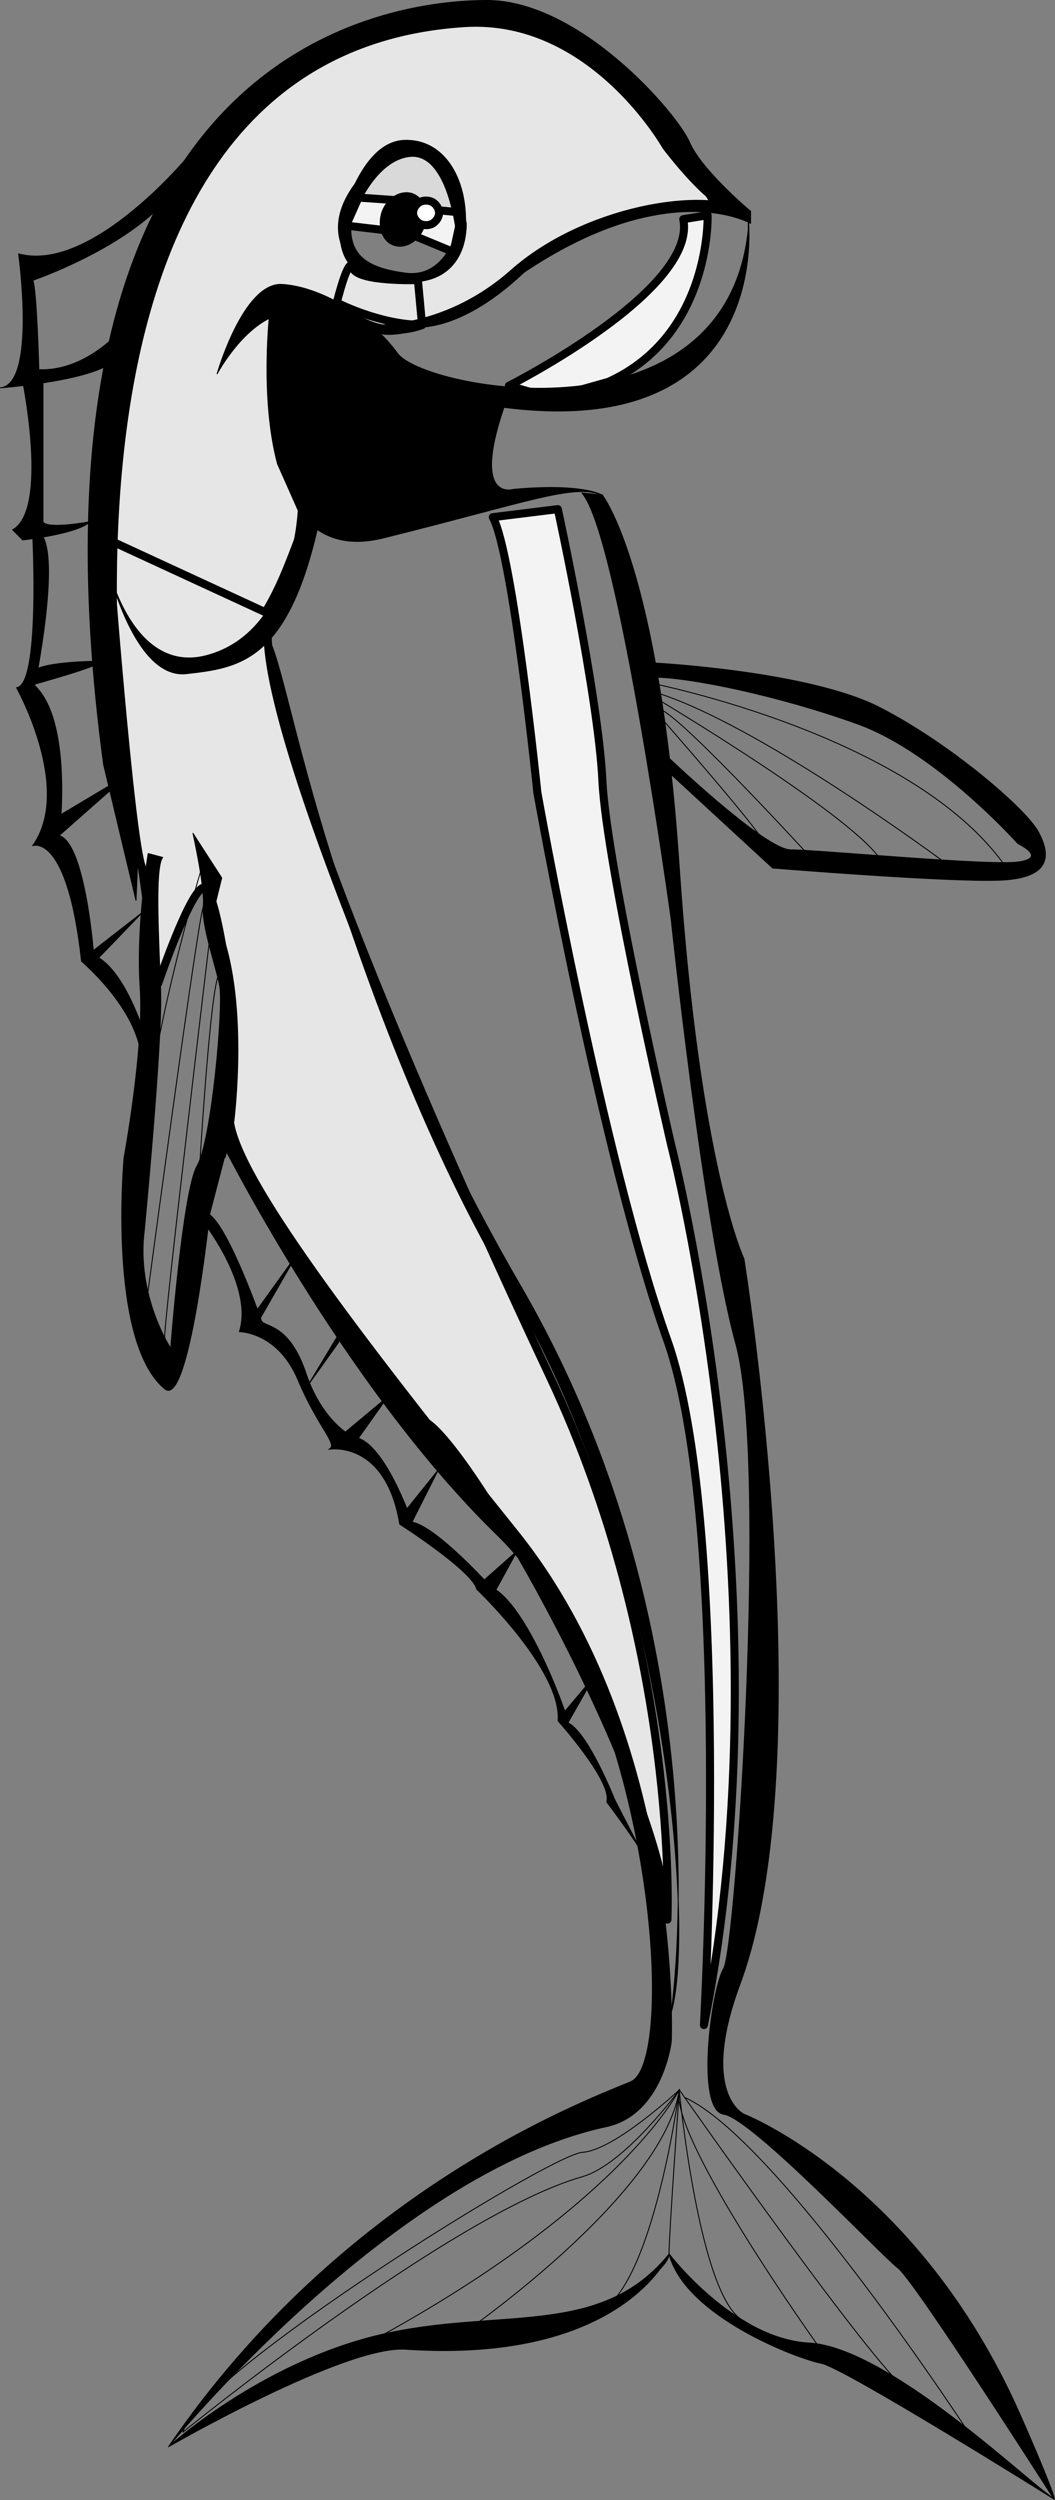
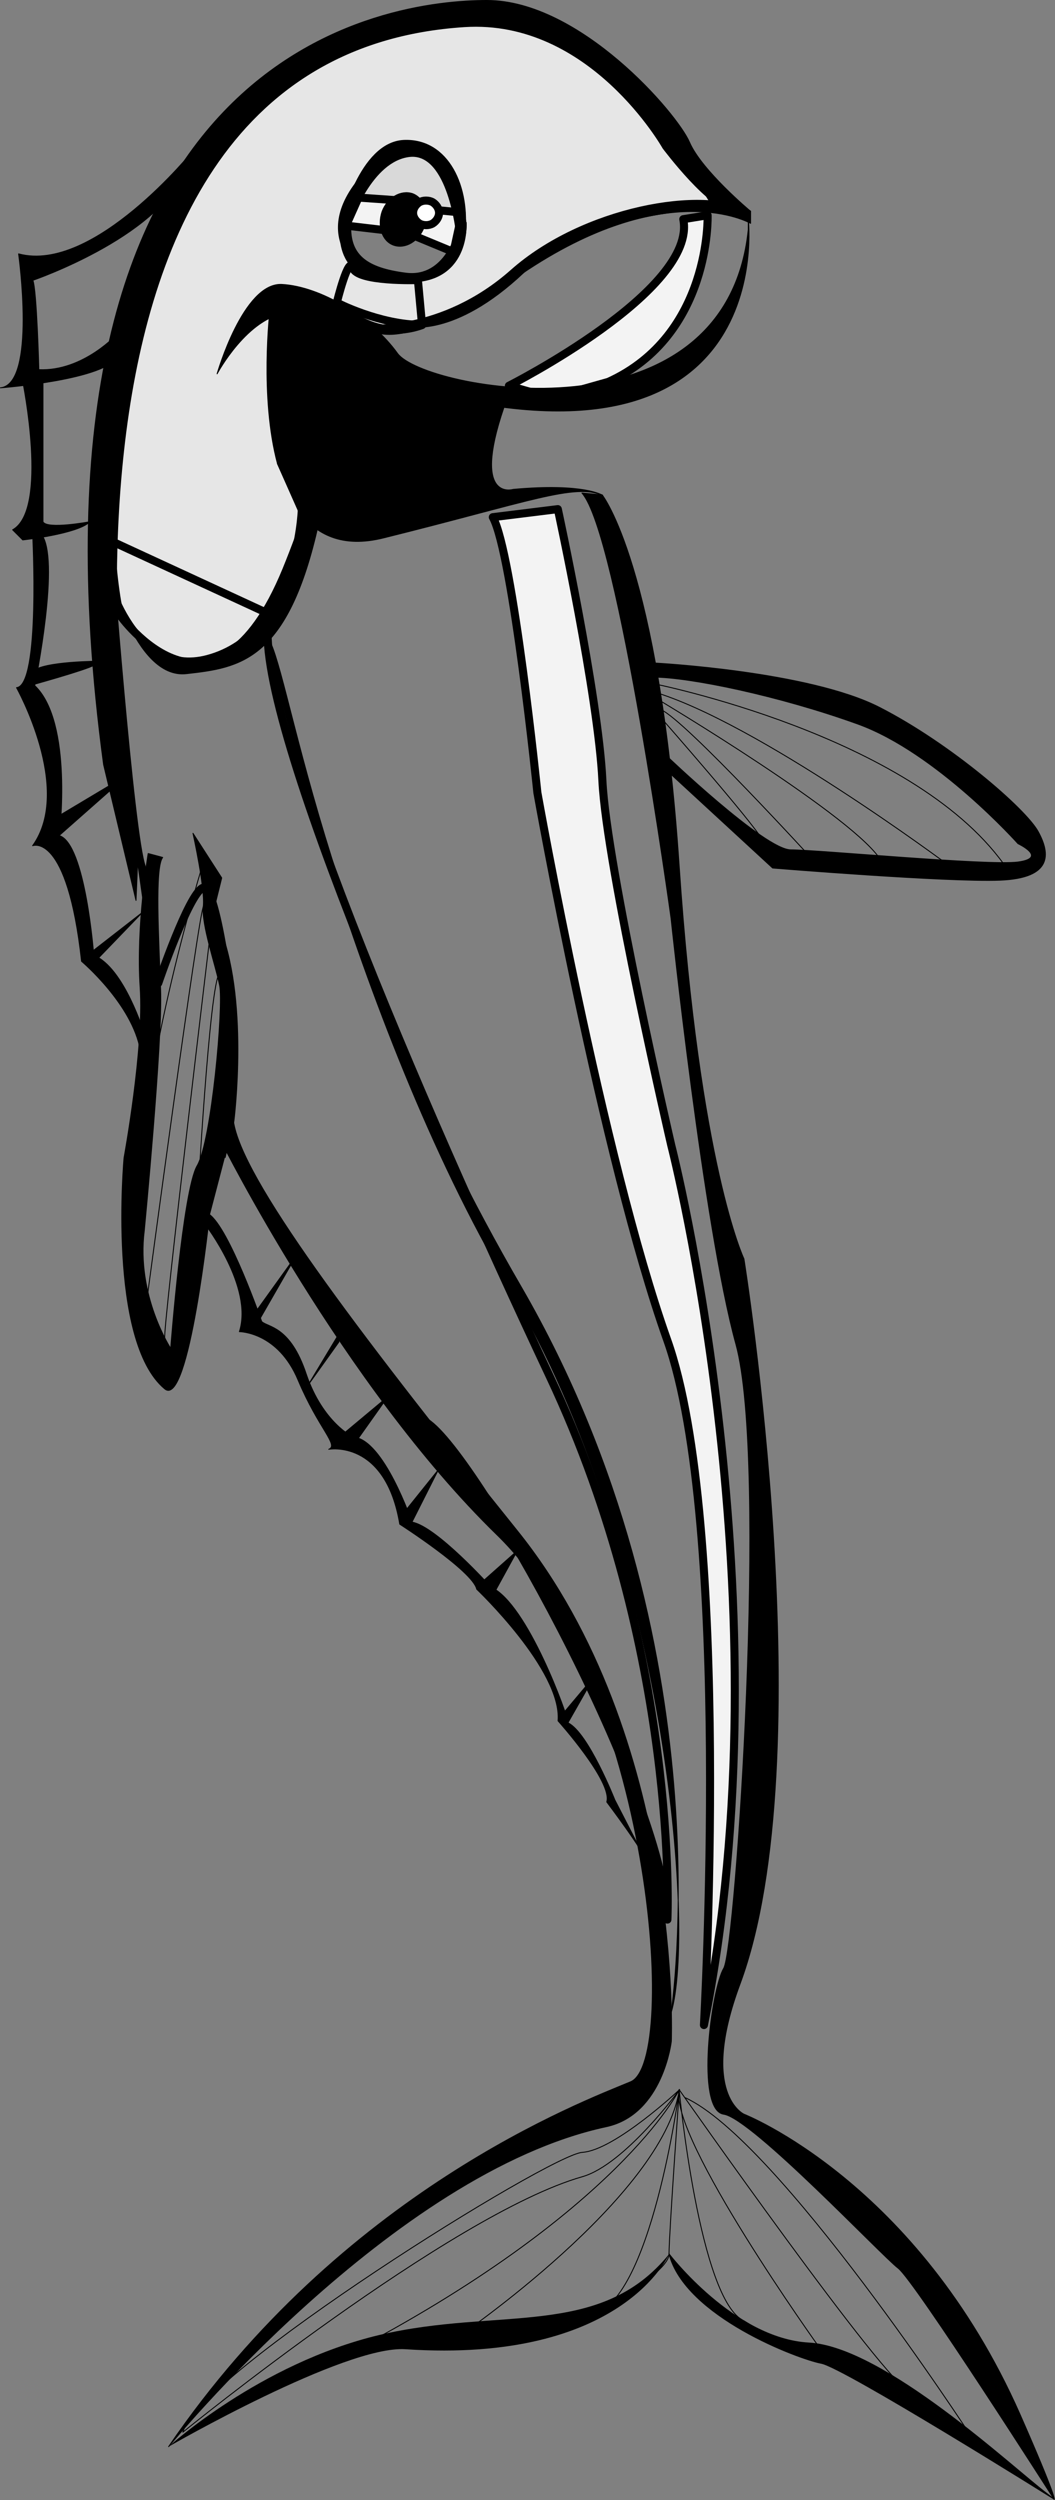
<svg xmlns="http://www.w3.org/2000/svg" xml:space="preserve" width="173.556" height="411.288" fill-rule="evenodd" stroke-linejoin="round" stroke-width="28.222" preserveAspectRatio="xMidYMid" version="1.2" viewBox="0 0 4592 10882">
  <rect x="0" y="0" width="4592" height="10882" fill="#808080" stroke="none" />
  <defs class="ClipPathGroup">
    <clipPath id="a" clipPathUnits="userSpaceOnUse">
      <path d="M0 0h21590v27940H0z" />
    </clipPath>
  </defs>
  <g class="SlideGroup">
    <g class="Slide" clip-path="url(#a)" transform="translate(-8513 -8526)">
      <g class="Page">
        <g class="Group">
          <g class="Group">
            <g class="com.sun.star.drawing.ClosedBezierShape">
              <path fill="none" d="M9961 9663h408v317h-408z" class="BoundingBox" />
              <path fill="#e6e6e6" d="M9979 9843s149 177 371 98l-18-196s-265 10-283-53c-18-61-70 151-70 151z" />
              <path fill="none" stroke="#000" stroke-width="35" d="M9979 9843s149 177 371 98l-18-196s-265 10-283-53c-18-61-70 151-70 151z" />
            </g>
            <g class="Group">
              <g class="com.sun.star.drawing.ClosedBezierShape">
                <path fill="none" d="M8974 8585h2674v2846H8974z" class="BoundingBox" />
                <path fill="#e6e6e6" d="M10288 9931s194 53 494-230c301-282 847-282 847-282s-423-759-1006-812c-582-52-1271 388-1500 1200s-89 1395-89 1395 406 582 725-194c317-777 211-1130 211-1130l115-194s-273-194 168-522c0 0 229-26 273 337 0 0 18 255-256 238z" />
                <path fill="none" stroke="#000" stroke-width="35" d="M10288 9931s194 53 494-230c301-282 847-282 847-282s-423-759-1006-812c-582-52-1271 388-1500 1200s-89 1395-89 1395 406 582 725-194c317-777 211-1130 211-1130l115-194s-273-194 168-522c0 0 229-26 273 337 0 0 18 255-256 238z" />
              </g>
              <g class="com.sun.star.drawing.ClosedBezierShape">
                <path fill="none" d="M8964 10856h2474v6044H8964z" class="BoundingBox" />
-                 <path fill="#e6e6e6" d="M8982 10874s97 1296 149 1428l71 503s132-388 194-415c62-26 141 600 132 697s-26 379-9 415c18 35 636 1112 839 1209s1042 1605 1060 2170c0 0 53-1165-512-2364-565-1201-1325-2964-1218-3317z" />
                <path fill="none" stroke="#000" stroke-width="35" d="M8982 10874s97 1296 149 1428l71 503s132-388 194-415c62-26 141 600 132 697s-26 379-9 415c18 35 636 1112 839 1209s1042 1605 1060 2170c0 0 53-1165-512-2364-565-1201-1325-2964-1218-3317z" />
              </g>
            </g>
            <g class="com.sun.star.drawing.ClosedBezierShape">
              <path fill="none" d="M9961 9663h408v296h-408z" class="BoundingBox" />
              <path fill="#e6e6e6" d="M9979 9843s186 97 371 97l-18-195s-265 9-283-53c-18-61-70 151-70 151z" />
              <path fill="none" stroke="#000" stroke-width="35" d="M9979 9843s186 97 371 97l-18-195s-265 9-283-53c-18-61-70 151-70 151z" />
            </g>
          </g>
          <g class="Group">
            <g class="Group">
              <g class="com.sun.star.drawing.ClosedBezierShape">
                <path fill="none" d="M10640 10724h1090v6635h-1090z" class="BoundingBox" />
                <path fill="#f3f3f3" d="M10941 10742s176 811 194 1181c17 371 300 1589 300 1589s512 1993 142 3828c0 0 123-2188-160-2982-282-793-565-2382-565-2382s-106-1040-194-1199z" />
                <path fill="none" stroke="#000" stroke-width="35" d="M10941 10742s176 811 194 1181c17 371 300 1589 300 1589s512 1993 142 3828c0 0 123-2188-160-2982-282-793-565-2382-565-2382s-106-1040-194-1199z" />
              </g>
            </g>
            <g class="Group">
              <g class="com.sun.star.drawing.ClosedBezierShape">
                <path fill="none" d="M10710 9445h902v832h-902z" class="BoundingBox" />
                <path fill="#f3f3f3" d="M10728 10205s821-415 759-725l106-17s17 521-432 725l-248 70z" />
                <path fill="none" stroke="#000" stroke-width="35" d="M10728 10205s821-415 759-725l106-17s17 521-432 725l-248 70z" />
              </g>
            </g>
          </g>
        </g>
        <g class="com.sun.star.drawing.PolyPolygonShape">
          <path fill="none" d="M10001 9176h536v466h-536z" class="BoundingBox" />
          <path fill="#f3f3f3" d="m10120 9282 93-80 150-8 84 70 36 107 35 110-31 142-203-84-265-31z" />
          <path fill="none" stroke="#000" stroke-width="35" d="m10120 9282 93-80 150-8 84 70 36 107 35 110-31 142-203-84-265-31z" />
        </g>
        <g class="com.sun.star.drawing.PolyPolygonShape">
          <path fill="none" d="M10040 9167h501v303h-501z" class="BoundingBox" />
          <path fill="#d9d9d9" d="m10066 9362 58-102 119-75 120 8 97 63 26 84 36 111-225-22-50-31-189-13z" />
          <path fill="none" stroke="#000" stroke-width="35" d="m10066 9362 58-102 119-75 120 8 97 63 26 84 36 111-225-22-50-31-189-13z" />
        </g>
        <g class="com.sun.star.drawing.ClosedBezierShape">
          <path fill="none" d="M9456 9479h2321v839H9456z" class="BoundingBox" />
          <path d="M9458 10153s114-398 282-389c167 9 389 141 503 300 115 159 1430 406 1527-539v-44s141 1193-1500 725c0 0-327-336-504-319-176 18-308 266-308 266z" />
          <path fill="none" stroke="#000" stroke-width="4" d="M9458 10153s114-398 282-389c167 9 389 141 503 300 115 159 1430 406 1527-539v-44s141 1193-1500 725c0 0-327-336-504-319-176 18-308 266-308 266z" />
        </g>
        <g class="com.sun.star.drawing.ClosedBezierShape">
          <path fill="none" d="M9672 9876h1467v1010H9672z" class="BoundingBox" />
          <path d="M9811 10748c77 106 193 164 372 119 636-158 830-239 953-185 0 0-79-54-389-26 0 0-194 61-26-398l-406-88-407-284-220-8s-45 376 33 667z" />
          <path fill="none" stroke="#000" stroke-width="4" d="M9811 10748c77 106 193 164 372 119 636-158 830-239 953-185 0 0-79-54-389-26 0 0-194 61-26-398l-406-88-407-284-220-8s-45 376 33 667z" />
        </g>
        <g class="com.sun.star.drawing.ClosedBezierShape">
          <path fill="none" d="M9718 10542h93v195h-93z" class="BoundingBox" />
          <path d="M9721 10544s79 52 87 190z" />
          <path fill="none" stroke="#000" stroke-width="4" d="M9721 10544s79 52 87 190z" />
        </g>
        <g class="com.sun.star.drawing.ClosedBezierShape">
          <path fill="none" d="M8980 10651h923v812h-923z" class="BoundingBox" />
          <path d="M9811 10746s-18 531-397 633c-327 88-432-389-432-389s114 495 343 468c231-26 442-53 575-655l-106-149z" />
          <path fill="none" stroke="#000" stroke-width="4" d="M9811 10746s-18 531-397 633c-327 88-432-389-432-389s114 495 343 468c231-26 442-53 575-655l-106-149z" />
        </g>
        <g class="com.sun.star.drawing.ClosedBezierShape">
          <path fill="none" d="M10100 9395h1683v590h-1683z" class="BoundingBox" />
          <path d="M10103 9940s327 35 635-238c310-275 839-371 1042-257v53s-362-211-998 221c-635 432-687 194-679 221z" />
          <path fill="none" stroke="#000" stroke-width="4" d="M10103 9940s327 35 635-238c310-275 839-371 1042-257v53s-362-211-998 221c-635 432-687 194-679 221z" />
        </g>
        <g class="com.sun.star.drawing.ClosedBezierShape">
          <path fill="none" d="M9995 9135h548v422h-548z" class="BoundingBox" />
          <path d="M9997 9500s79-354 274-363c194-8 291 204 264 416l-35-9s-35-354-203-337c-168 18-256 285-256 285z" />
          <path fill="none" stroke="#000" stroke-width="4" d="M9997 9500s79-354 274-363c194-8 291 204 264 416l-35-9s-35-354-203-337c-168 18-256 285-256 285z" />
        </g>
        <g class="com.sun.star.drawing.ClosedBezierShape">
          <path fill="none" d="M9991 9488h554v265h-554z" class="BoundingBox" />
          <path d="M10502 9529s-49 208-222 186c-172-22-252-79-239-225l-44 8s-57 285 283 248c284-31 262-252 262-252z" />
          <path fill="none" stroke="#000" stroke-width="4" d="M10502 9529s-49 208-222 186c-172-22-252-79-239-225l-44 8s-57 285 283 248c284-31 262-252 262-252z" />
        </g>
        <g class="Group">
          <g class="com.sun.star.drawing.ClosedBezierShape">
            <path fill="none" d="M10165 9363h206v239h-206z" class="BoundingBox" />
            <path d="M10226 9593c51 18 110-17 133-78 22-63 0-127-50-146-51-17-110 17-133 78-21 63 0 128 50 146z" />
            <path fill="none" stroke="#000" stroke-width="4" d="M10226 9593c51 18 110-17 133-78 22-63 0-127-50-146-51-17-110 17-133 78-21 63 0 128 50 146z" />
          </g>
        </g>
        <g class="com.sun.star.drawing.ClosedBezierShape">
          <path fill="none" d="M10293 9381h150v144h-150z" class="BoundingBox" />
          <path fill="#fff" d="M10424 9453v-1c0-9-3-18-8-26s-12-15-20-20c-9-5-19-7-29-7-9 0-19 2-28 7-8 5-15 12-20 20s-8 17-8 27c0 9 3 18 8 26s12 15 20 20c9 5 19 7 29 7 9 0 19-2 28-7 8-5 15-12 20-20s8-17 8-26z" />
          <path fill="none" stroke="#000" stroke-width="35" d="M10424 9453v-1c0-9-3-18-8-26s-12-15-20-20c-9-5-19-7-29-7-9 0-19 2-28 7-8 5-15 12-20 20s-8 17-8 27c0 9 3 18 8 26s12 15 20 20c9 5 19 7 29 7 9 0 19-2 28-7 8-5 15-12 20-20s8-17 8-26z" />
        </g>
        <g class="com.sun.star.drawing.ClosedBezierShape">
          <path fill="none" d="M8895 8526h2888v3922H8895z" class="BoundingBox" />
          <path d="M11779 9445s-212-177-265-300c-53-124-476-617-882-617-407 0-2090 185-1668 3326l141 591 9-211s-642-3459 1421-3592c547-35 864 529 864 529s212 283 300 265z" />
          <path fill="none" stroke="#000" stroke-width="4" d="M11779 9445s-212-177-265-300c-53-124-476-617-882-617-407 0-2090 185-1668 3326l141 591 9-211s-642-3459 1421-3592c547-35 864 529 864 529s212 283 300 265z" />
        </g>
        <g class="com.sun.star.drawing.ClosedBezierShape">
          <path fill="none" d="M9041 12151h511v2430h-511z" class="BoundingBox" />
          <path d="M9158 12241s-53 317-35 583c18 264-70 741-70 741s-73 798 177 1006c106 88 195-759 195-759l106-406s70-547-71-865c-142-318-17-53-17-53l35-141-125-194s53 238 45 317c-9 79 53 256 71 345 18 88-35 679-98 785-62 106-115 795-115 795s-151-230-115-513c0 0 80-829 71-1049-8-222-26-531 9-575z" />
          <path fill="none" stroke="#000" stroke-width="4" d="M9158 12241s-53 317-35 583c18 264-70 741-70 741s-73 798 177 1006c106 88 195-759 195-759l106-406s70-547-71-865c-142-318-17-53-17-53l35-141-125-194s53 238 45 317c-9 79 53 256 71 345 18 88-35 679-98 785-62 106-115 795-115 795s-151-230-115-513c0 0 80-829 71-1049-8-222-26-531 9-575z" />
        </g>
        <g class="com.sun.star.drawing.ClosedBezierShape">
          <path fill="none" d="M11352 11410h1715v951h-1715z" class="BoundingBox" />
          <path d="M11363 11412s672 35 980 194c310 159 636 442 689 540 53 97 62 202-167 211-231 9-989-53-989-53l-460-424-9-71s434 416 548 416c115 0 857 70 989 53 132-18 0-80 0-80s-354-397-698-521-733-204-891-204z" />
          <path fill="none" stroke="#000" stroke-width="4" d="M11363 11412s672 35 980 194c310 159 636 442 689 540 53 97 62 202-167 211-231 9-989-53-989-53l-460-424-9-71s434 416 548 416c115 0 857 70 989 53 132-18 0-80 0-80s-354-397-698-521-733-204-891-204z" />
        </g>
        <g class="com.sun.star.drawing.ClosedBezierShape">
          <path fill="none" d="M8513 9179h844v1039h-844z" class="BoundingBox" />
          <path d="M9354 9181s-433 538-760 450c0 0 79 566-79 583 0 0 468-35 512-141v-97s-150 168-345 159c0 0-9-345-26-389 0 0 593-203 672-513 0 0 9-26 26-52z" />
          <path fill="none" stroke="#000" stroke-width="4" d="M9354 9181s-433 538-760 450c0 0 79 566-79 583 0 0 468-35 512-141v-97s-150 168-345 159c0 0-9-345-26-389 0 0 593-203 672-513 0 0 9-26 26-52z" />
        </g>
        <g class="com.sun.star.drawing.ClosedBezierShape">
          <path fill="none" d="M8566 10176h341v703h-341z" class="BoundingBox" />
          <path d="M8612 10186s114 558-44 646l44 44s239-26 292-79c0 0-187 35-204 0v-619z" />
          <path fill="none" stroke="#000" stroke-width="4" d="M8612 10186s114 558-44 646l44 44s239-26 292-79c0 0-187 35-204 0v-619z" />
        </g>
        <g class="com.sun.star.drawing.ClosedBezierShape">
          <path fill="none" d="M8583 10846h562v2255h-562z" class="BoundingBox" />
          <path d="M8655 10848s35 662-70 671c0 0 247 441 70 688 0 0 151-62 213 503 0 0 221 186 256 388l18-70s-88-291-221-344c0 0-36-486-150-521 0 0 61-494-107-653 0 0 116-565 26-662z" />
          <path fill="none" stroke="#000" stroke-width="4" d="M8655 10848s35 662-70 671c0 0 247 441 70 688 0 0 151-62 213 503 0 0 221 186 256 388l18-70s-88-291-221-344c0 0-36-486-150-521 0 0 61-494-107-653 0 0 116-565 26-662z" />
        </g>
        <g class="com.sun.star.drawing.ClosedBezierShape">
          <path fill="none" d="M8636 11402h315v112h-315z" class="BoundingBox" />
          <path d="M8948 11404s-249 0-293 45l-17 62s257-71 284-90z" />
          <path fill="none" stroke="#000" stroke-width="4" d="M8948 11404s-249 0-293 45l-17 62s257-71 284-90z" />
        </g>
        <g class="com.sun.star.drawing.PolyPolygonShape">
          <path fill="none" d="M8742 11931h271v235h-271z" class="BoundingBox" />
          <path d="m9010 11933-266 159 26 71 231-204z" />
          <path fill="none" stroke="#000" stroke-width="4" d="m9010 11933-266 159 26 71 231-204z" />
        </g>
        <g class="com.sun.star.drawing.PolyPolygonShape">
          <path fill="none" d="M8891 12495h245v226h-245z" class="BoundingBox" />
          <path d="m9133 12497-239 186 26 35z" />
          <path fill="none" stroke="#000" stroke-width="4" d="m9133 12497-239 186 26 35z" />
        </g>
        <g class="com.sun.star.drawing.ClosedBezierShape">
          <path fill="none" d="M11044 10670h2061v8738h-2061z" class="BoundingBox" />
          <path d="M11134 10680s247 309 335 1614c88 1306 282 1711 282 1711s348 2175-18 3159c-176 476 18 564 18 564s754 295 1201 1305c167 380 149 371 149 371s-608-953-679-1006c-70-53-636-652-759-670-124-18-53-547 0-635s194-2206 53-2717c-141-512-282-1852-282-1852s-230-1676-388-1852z" />
          <path fill="none" stroke="#000" stroke-width="4" d="M11134 10680s247 309 335 1614c88 1306 282 1711 282 1711s348 2175-18 3159c-176 476 18 564 18 564s754 295 1201 1305c167 380 149 371 149 371s-608-953-679-1006c-70-53-636-652-759-670-124-18-53-547 0-635s194-2206 53-2717c-141-512-282-1852-282-1852s-230-1676-388-1852z" />
        </g>
        <g class="com.sun.star.drawing.ClosedBezierShape">
          <path fill="none" d="M9245 13404h2194v5774H9245z" class="BoundingBox" />
          <path d="M9476 13494s529 1058 1200 1712c671 652 794 2293 582 2381-211 88-1253 477-2011 1588 0 0 971-1193 1906-1393 246-54 282-371 282-371s53-1323-671-2223c-724-901-1200-1536-1235-1782l-36 158z" />
          <path fill="none" stroke="#000" stroke-width="4" d="M9476 13494s529 1058 1200 1712c671 652 794 2293 582 2381-211 88-1253 477-2011 1588 0 0 971-1193 1906-1393 246-54 282-371 282-371s53-1323-671-2223c-724-901-1200-1536-1235-1782l-36 158z" />
        </g>
        <g class="com.sun.star.drawing.ClosedBezierShape">
-           <path fill="none" d="M9245 18333h2185v845H9245z" class="BoundingBox" />
          <path d="M9247 19175s396-362 917-486c521-123 962 18 1262-353 0 0-202 478-1148 415-264-18-1031 424-1031 424z" />
-           <path fill="none" stroke="#000" stroke-width="4" d="M9247 19175s396-362 917-486c521-123 962 18 1262-353 0 0-202 478-1148 415-264-18-1031 424-1031 424z" />
        </g>
        <g class="com.sun.star.drawing.ClosedBezierShape">
          <path fill="none" d="M11423 18334h1682v1073h-1682z" class="BoundingBox" />
          <path d="M13102 19404s-918-575-1015-592c-97-18-592-203-662-476 0 0 282 370 609 388 326 17 892 547 1033 653z" />
          <path fill="none" stroke="#000" stroke-width="4" d="M13102 19404s-918-575-1015-592c-97-18-592-203-662-476 0 0 282 370 609 388 326 17 892 547 1033 653z" />
        </g>
        <g class="com.sun.star.drawing.ClosedBezierShape">
-           <path fill="none" d="M9667 11287h1804v6003H9667z" class="BoundingBox" />
          <path d="M9670 11289s370 1675 1059 2839c688 1166 811 2806 705 3159 0 0 247-1605-652-3159-901-1552-1007-2734-1112-2839z" />
          <path fill="none" stroke="#000" stroke-width="4" d="M9670 11289s370 1675 1059 2839c688 1166 811 2806 705 3159 0 0 247-1605-652-3159-901-1552-1007-2734-1112-2839z" />
        </g>
        <g class="com.sun.star.drawing.ClosedBezierShape">
          <path fill="none" d="M9404 13809h1929v2828H9404z" class="BoundingBox" />
          <path d="M9406 13855s211 273 149 467c0 0 168 0 256 212 89 211 178 282 133 300 0 0 247-45 309 326 0 0 318 204 335 283 0 0 372 353 354 573 0 0 238 265 212 353 0 0 167 221 176 265l-141-274s-115-291-203-335c0-26-177-520-336-591 0 0-238-265-344-283 0 0-123-362-256-370 0 0-132-62-204-274-70-211-167-203-194-229 0 0-141-406-229-467z" />
          <path fill="none" stroke="#000" stroke-width="4" d="M9406 13855s211 273 149 467c0 0 168 0 256 212 89 211 178 282 133 300 0 0 247-45 309 326 0 0 318 204 335 283 0 0 372 353 354 573 0 0 238 265 212 353 0 0 167 221 176 265l-141-274s-115-291-203-335c0-26-177-520-336-591 0 0-238-265-344-283 0 0-123-362-256-370 0 0-132-62-204-274-70-211-167-203-194-229 0 0-141-406-229-467z" />
        </g>
        <g class="com.sun.star.drawing.PolyPolygonShape">
          <path fill="none" d="M9597 13986h210v315h-210z" class="BoundingBox" />
          <path d="m9804 13988-204 284 26 26z" />
          <path fill="none" stroke="#000" stroke-width="4" d="m9804 13988-204 284 26 26z" />
        </g>
        <g class="com.sun.star.drawing.PolyPolygonShape">
          <path fill="none" d="M9853 14330h138v227h-138z" class="BoundingBox" />
          <path d="m9988 14332-133 221 133-186z" />
          <path fill="none" stroke="#000" stroke-width="4" d="m9988 14332-133 221 133-186z" />
        </g>
        <g class="com.sun.star.drawing.PolyPolygonShape">
          <path fill="none" d="M9986 14603h219v218h-219z" class="BoundingBox" />
          <path d="m10201 14605-213 178 62 35z" />
          <path fill="none" stroke="#000" stroke-width="4" d="m10201 14605-213 178 62 35z" />
        </g>
        <g class="com.sun.star.drawing.PolyPolygonShape">
          <path fill="none" d="M10277 14921h147v235h-147z" class="BoundingBox" />
          <path d="m10421 14923-142 177 26 53z" />
          <path fill="none" stroke="#000" stroke-width="4" d="m10421 14923-142 177 26 53z" />
        </g>
        <g class="com.sun.star.drawing.PolyPolygonShape">
          <path fill="none" d="M10603 15273h165v200h-165z" class="BoundingBox" />
          <path d="m10765 15275-160 142 53 53z" />
          <path fill="none" stroke="#000" stroke-width="4" d="m10765 15275-160 142 53 53z" />
        </g>
        <g class="com.sun.star.drawing.PolyPolygonShape">
          <path fill="none" d="M10956 15820h147v209h-147z" class="BoundingBox" />
          <path d="m11100 15822-142 169 26 35z" />
          <path fill="none" stroke="#000" stroke-width="4" d="m11100 15822-142 169 26 35z" />
        </g>
        <g fill="none" class="com.sun.star.drawing.OpenBezierShape">
          <path d="M11333 11499h1552v792h-1552z" class="BoundingBox" />
          <path stroke="#000" stroke-width="4" d="M11390 11650s397 452 442 532c44 79 229 97 229 97s-566-620-671-664-27-53-27-53 892 531 989 717l283 8s-830-619-1281-751v-35s1121 221 1528 786" />
        </g>
        <g fill="none" class="com.sun.star.drawing.OpenBezierShape">
          <path d="M9112 12275h360v2167h-360z" class="BoundingBox" />
          <path stroke="#000" stroke-width="4" d="M9399 12277s-276 882-284 1491c-8 610 35 433 35 433s231-1730 249-1730l35 70s-213 1775-204 1810l36 88 105-653s54-989 98-1024" />
        </g>
        <g fill="none" class="com.sun.star.drawing.ClosedBezierShape">
          <path d="M9307 17618h2167v1497H9307z" class="BoundingBox" />
          <path stroke="#000" stroke-width="4" d="M11471 17621s-282 264-423 273c-142 9-1669 962-1739 1218 0 0 1166-949 1739-1112 185-53 423-379 423-379z" />
        </g>
        <g fill="none" class="com.sun.star.drawing.ClosedBezierShape">
          <path d="M10012 17619h1462v1162h-1462z" class="BoundingBox" />
          <path stroke="#000" stroke-width="4" d="M11470 17621s-265 537-1456 1156l493-80s892-609 963-1076z" />
        </g>
        <g fill="none" class="com.sun.star.drawing.ClosedBezierShape">
          <path d="M11079 17619h394v986h-394z" class="BoundingBox" />
          <path stroke="#000" stroke-width="4" d="M11470 17621s-124 945-389 980c0 0 344-176 344-265 0-88 45-715 45-715z" />
        </g>
        <g fill="none" class="com.sun.star.drawing.ClosedBezierShape">
          <path d="M11465 17619h618v1153h-618z" class="BoundingBox" />
          <path stroke="#000" stroke-width="4" d="M11469 17621s88 919 283 1007c0 0 204 132 283 141l44-26s-653-911-610-1122z" />
        </g>
        <g fill="none" class="com.sun.star.drawing.OpenBezierShape">
-           <path d="M11467 17619h1276v1514h-1276z" class="BoundingBox" />
          <path stroke="#000" stroke-width="4" d="M11469 17621s909 1297 1006 1315l265 194s-839-1289-1245-1474" />
        </g>
      </g>
    </g>
  </g>
</svg>